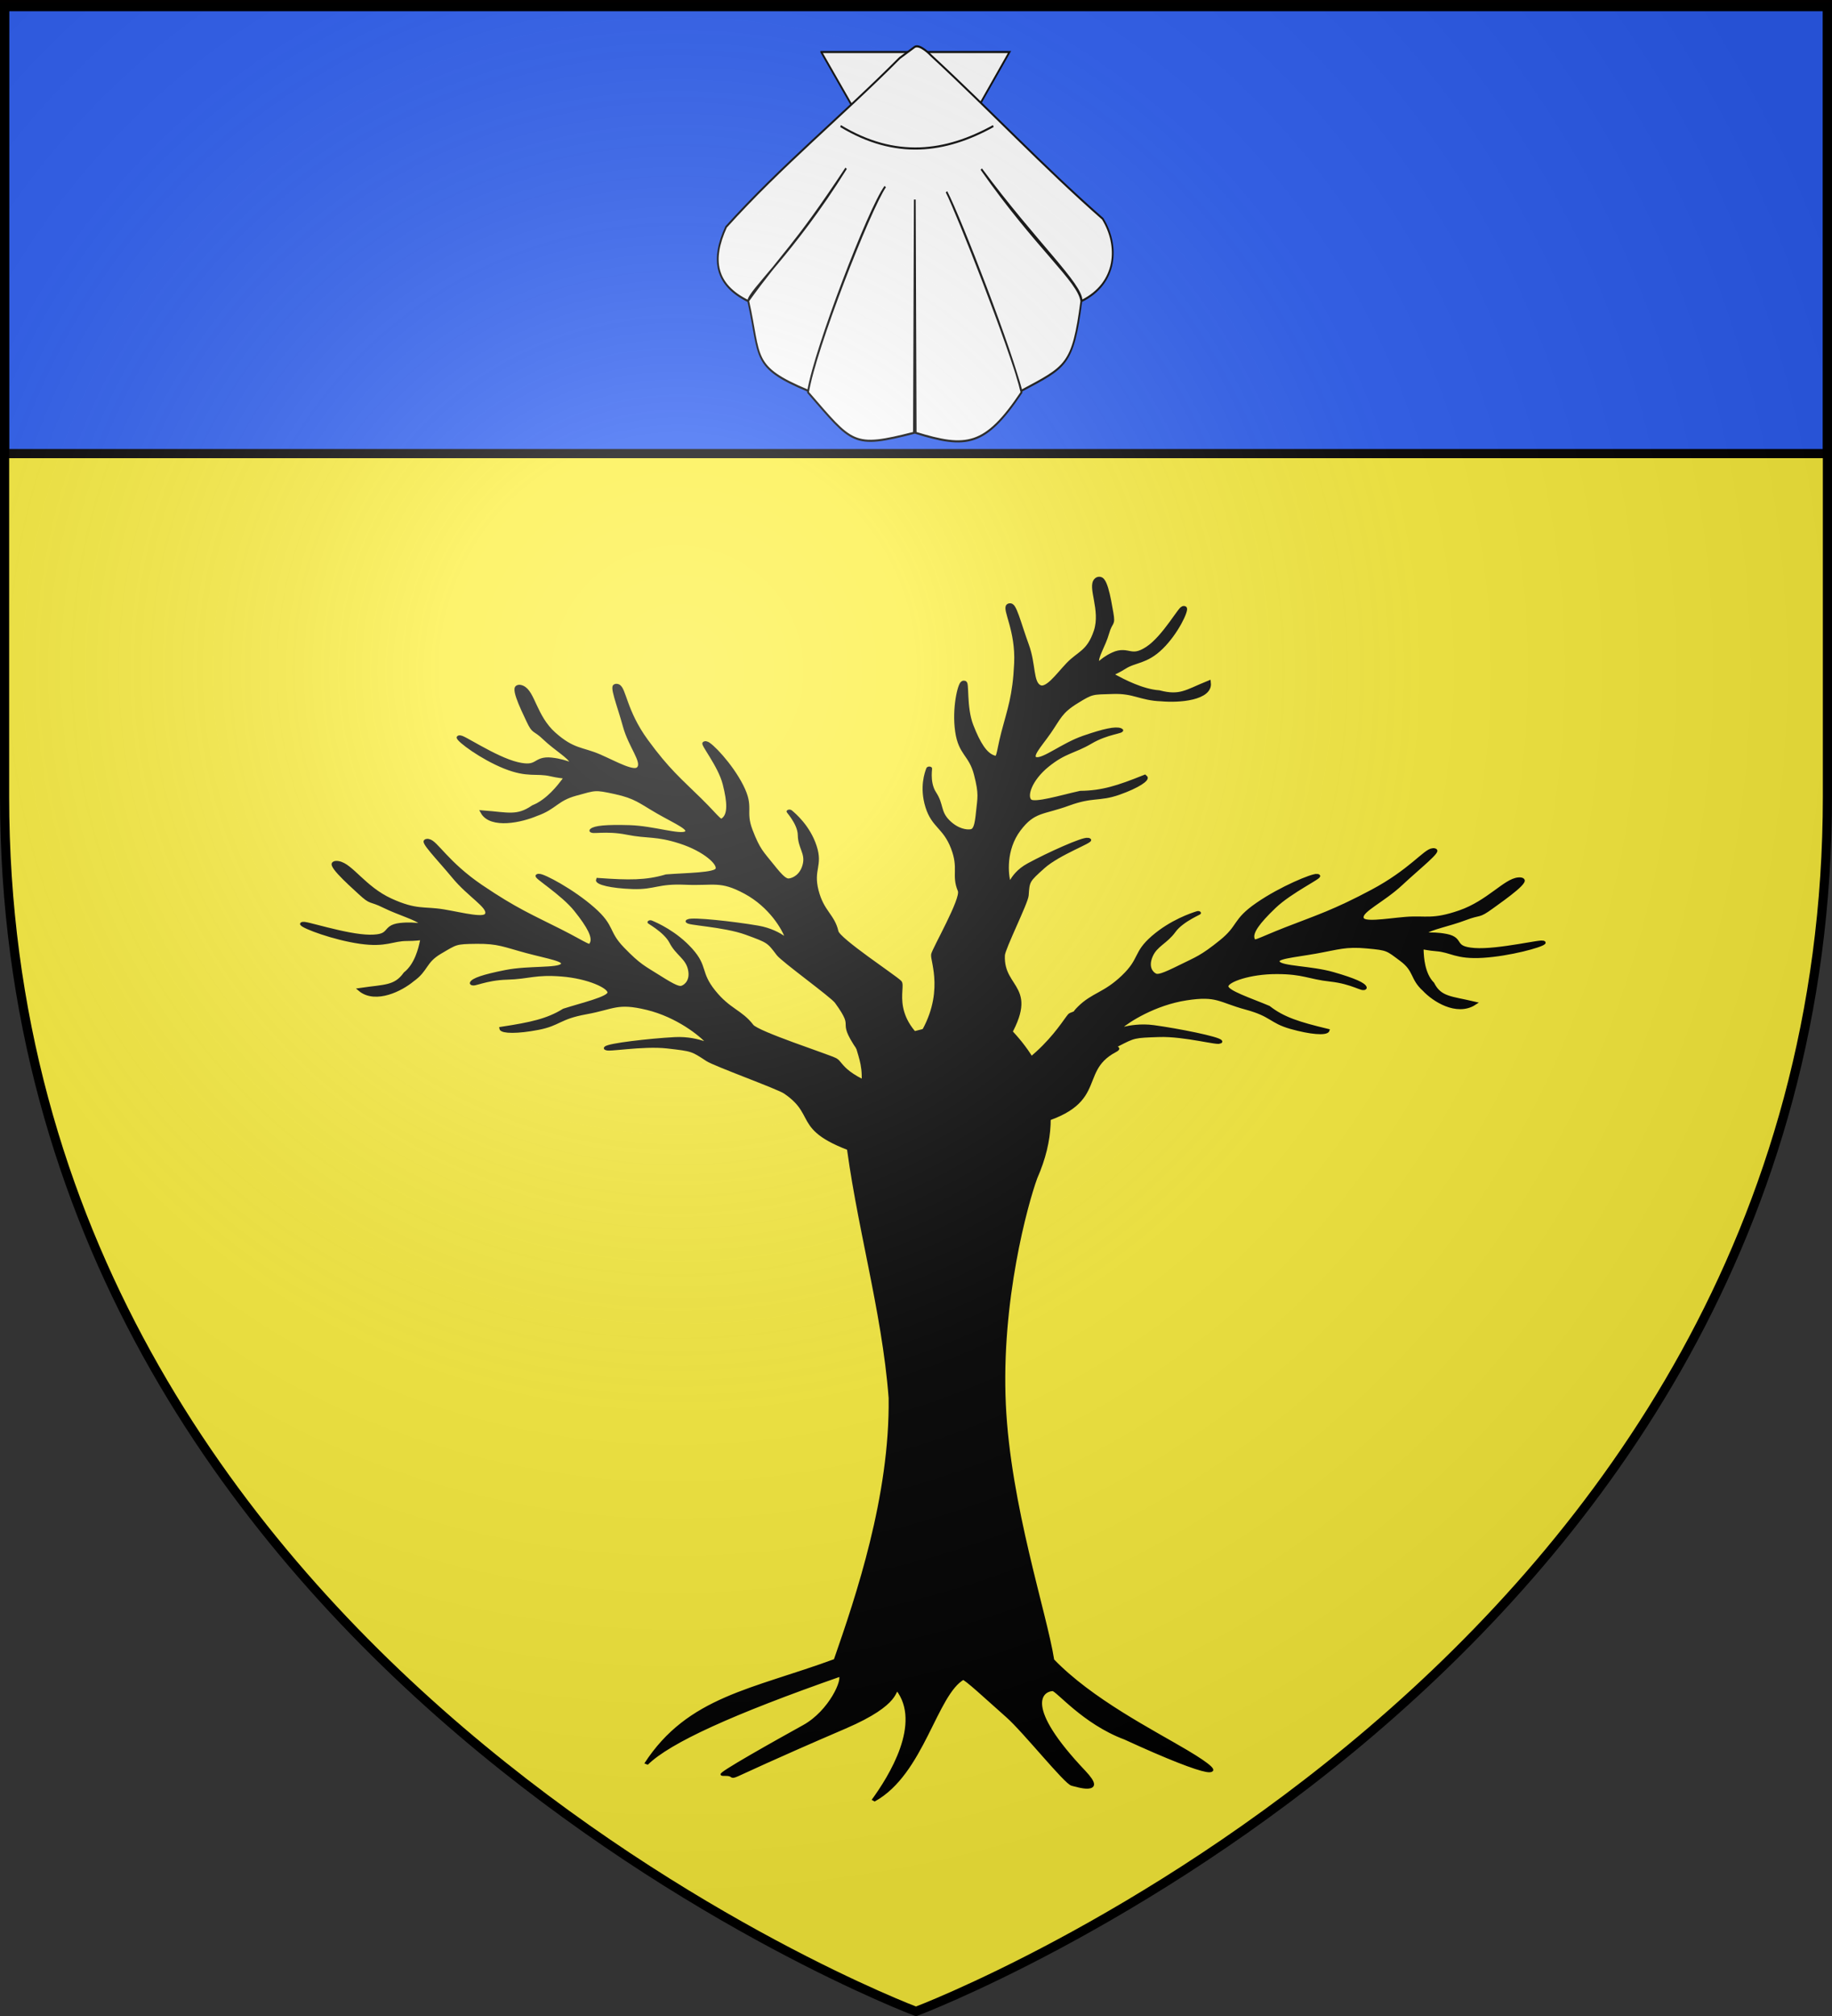
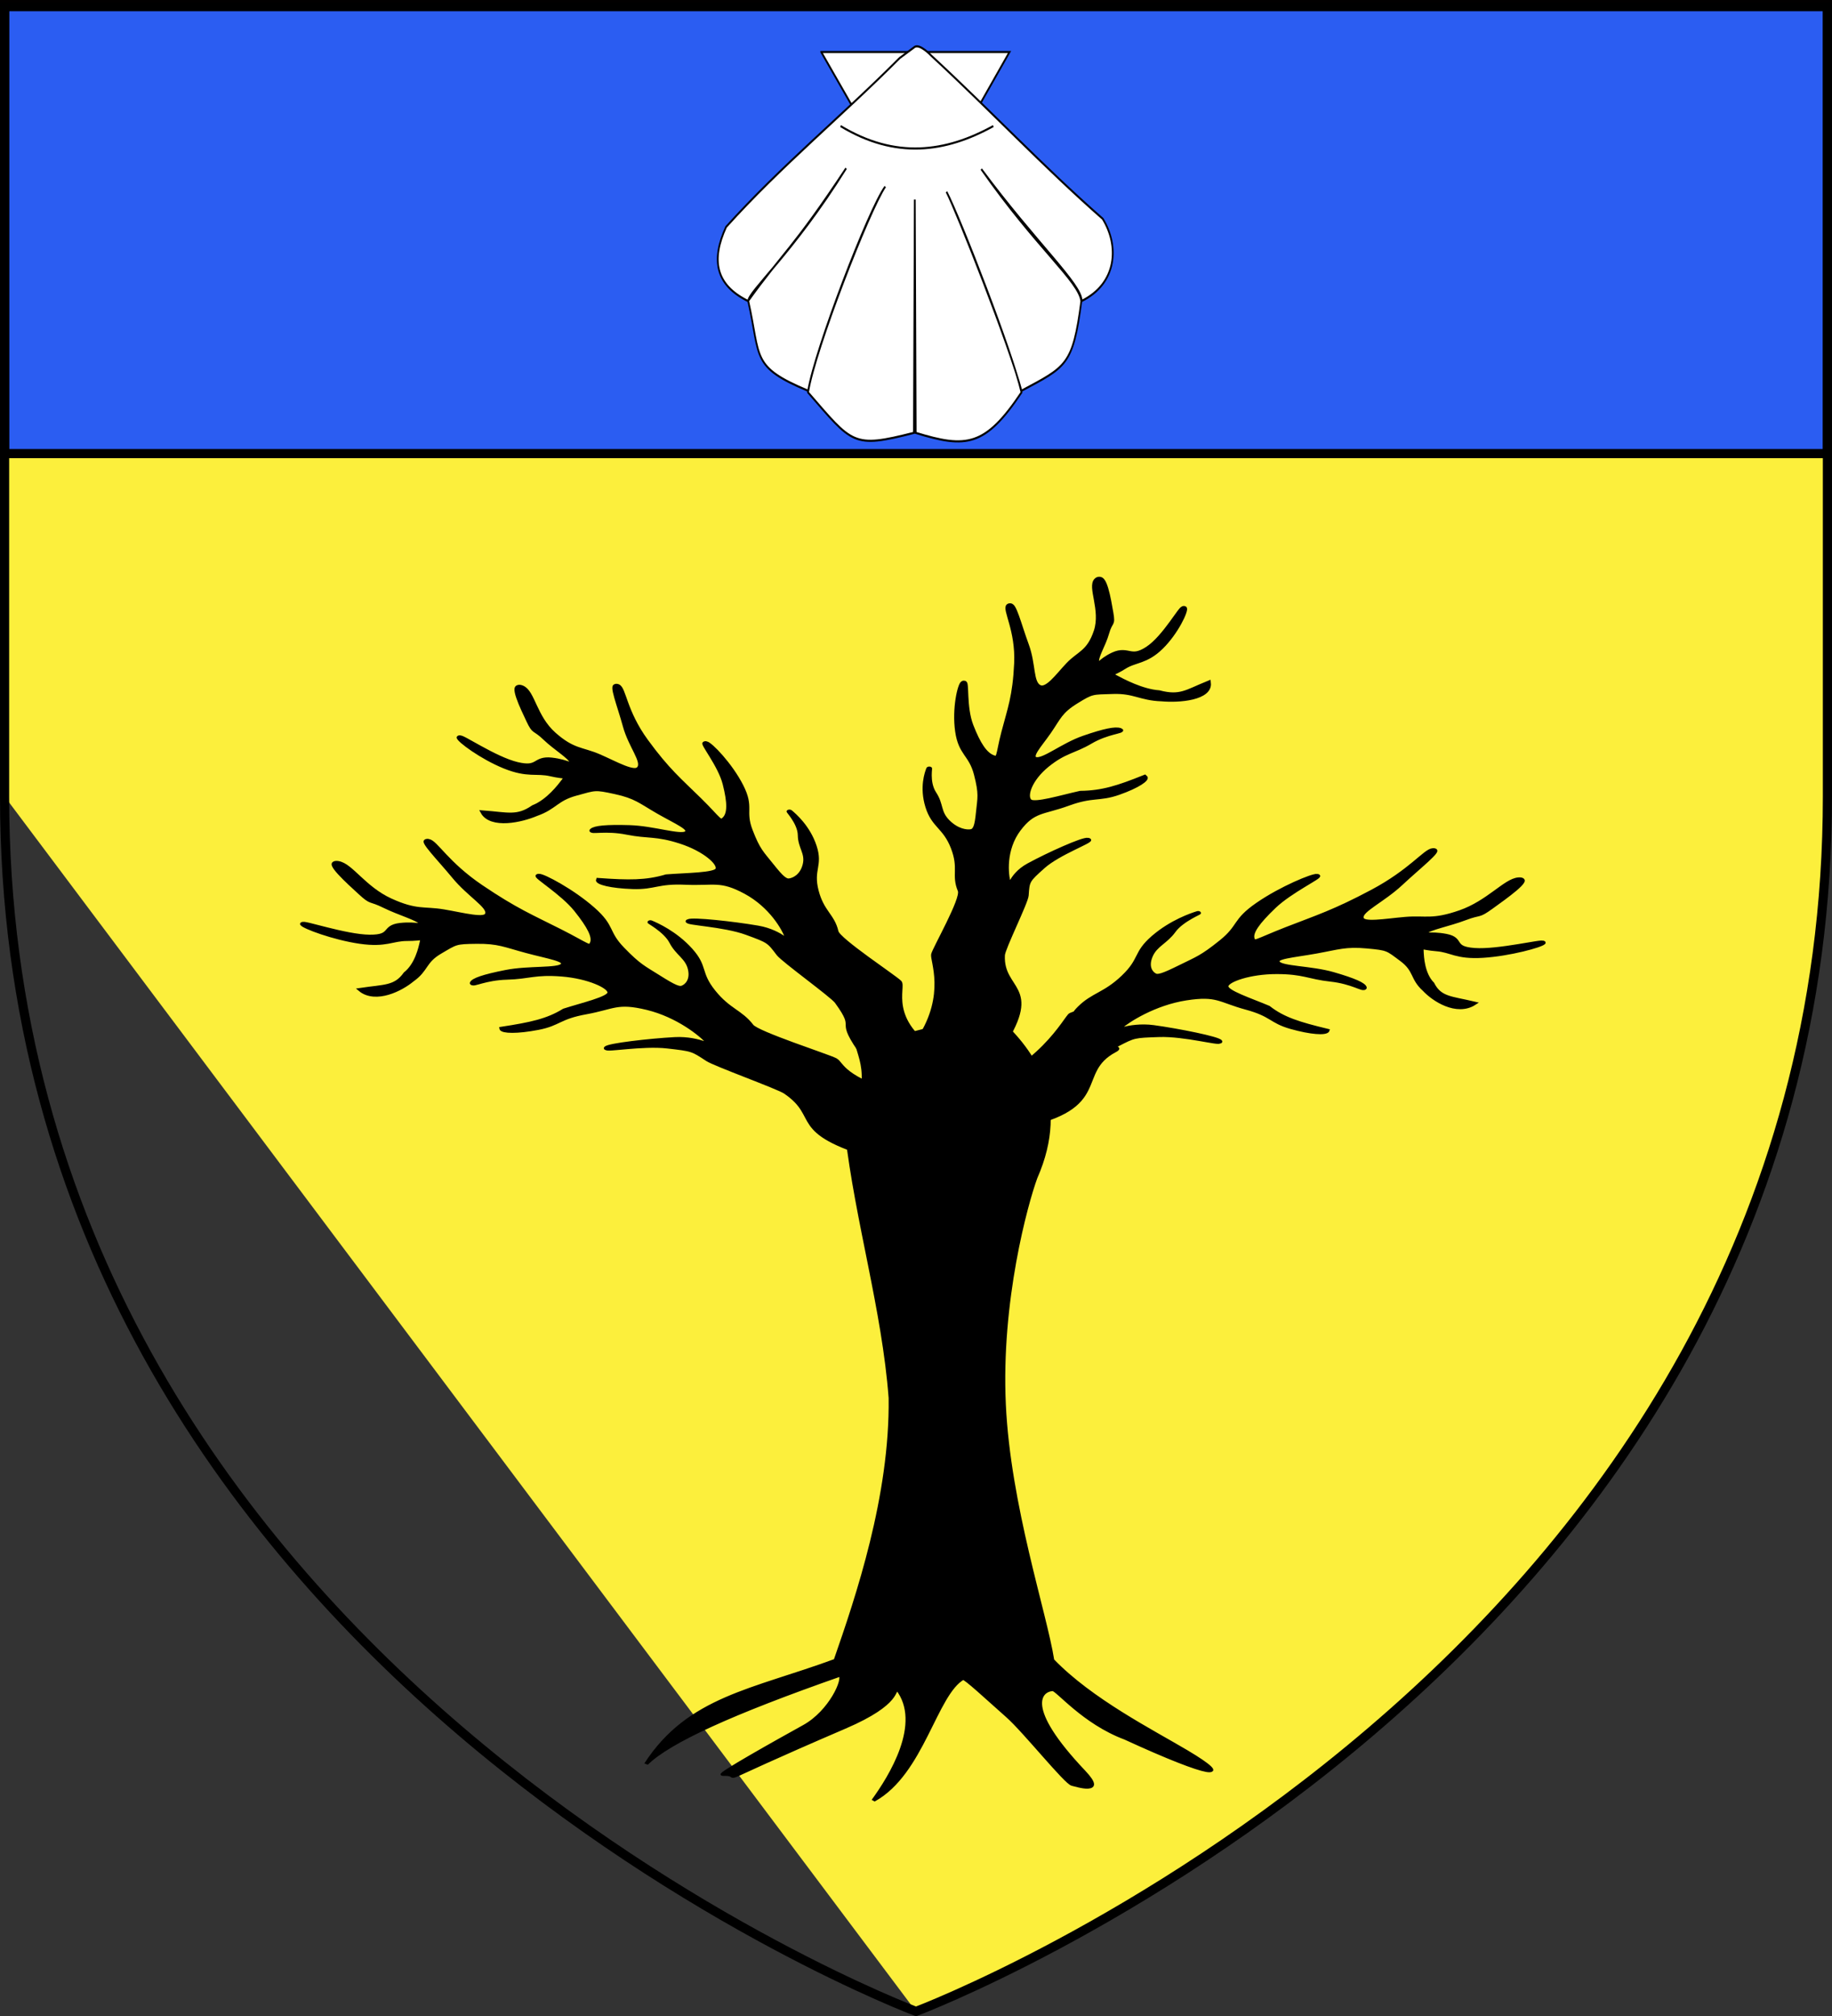
<svg xmlns="http://www.w3.org/2000/svg" xmlns:xlink="http://www.w3.org/1999/xlink" width="600" height="660" version="1.0">
  <rect width="100%" height="100%" fill="#333333" stroke="none" />
  <desc>Flag of Canton of Valais (Wallis)</desc>
  <defs>
    <radialGradient xlink:href="#a" id="f" cx="221.445" cy="226.331" r="300" fx="221.445" fy="226.331" gradientTransform="matrix(1.353 0 0 1.349 -77.63 -85.747)" gradientUnits="userSpaceOnUse" />
    <linearGradient id="a">
      <stop offset="0" style="stop-color:white;stop-opacity:.314" />
      <stop offset=".19" style="stop-color:white;stop-opacity:.251" />
      <stop offset=".6" style="stop-color:#6b6b6b;stop-opacity:.125" />
      <stop offset="1" style="stop-color:black;stop-opacity:.125" />
    </linearGradient>
  </defs>
  <g style="display:inline">
-     <path d="M300 658.5s298.5-112.32 298.5-397.772V2.176H1.5v258.552C1.5 546.18 300 658.5 300 658.5" style="fill:#fcef3c;fill-opacity:1;fill-rule:evenodd;stroke:none;stroke-width:1px;stroke-linecap:butt;stroke-linejoin:miter;stroke-opacity:1" />
+     <path d="M300 658.5s298.5-112.32 298.5-397.772V2.176H1.5v258.552" style="fill:#fcef3c;fill-opacity:1;fill-rule:evenodd;stroke:none;stroke-width:1px;stroke-linecap:butt;stroke-linejoin:miter;stroke-opacity:1" />
    <g style="display:inline">
-       <path d="M0 0h600v660H0z" style="fill:none;stroke:none" />
-     </g>
+       </g>
    <g style="fill:#2b5df2">
      <path d="M1.496 393.858h597.008v147.008H1.496z" style="fill:#2b5df2;fill-opacity:1;fill-rule:nonzero;stroke:#020000;stroke-width:3;stroke-linecap:butt;stroke-miterlimit:4;stroke-opacity:1;stroke-dasharray:none" transform="translate(.004 -392.366)" />
    </g>
    <g style="fill:#fff;fill-opacity:1;stroke:#000;stroke-width:.735;stroke-miterlimit:4;stroke-opacity:1;stroke-dasharray:none;display:inline">
      <path d="m160.088 143.24 39.926 57.312 39.536-57.313h-79.462z" style="fill:#fff;fill-opacity:1;fill-rule:evenodd;stroke:#000;stroke-width:.735;stroke-linecap:butt;stroke-linejoin:miter;stroke-miterlimit:4;stroke-opacity:1;stroke-dasharray:none" transform="matrix(.776 0 0 .944 144.735 -118.188)" />
      <path d="M193.205 145.317c-24.415 20.16-49.988 37.34-73.277 58.592-6.371 11.439-4.51 20.095 9.277 25.69 14.759-16.923 18.768-17.905 41.384-46.036-22.423 29.559-41.451 42.844-41.29 46.098 5.38 19.66.987 22.705 25.28 31.063 2.902-14.41 25.627-63.19 32.519-70.814-6.737 8.182-29.757 56.596-32.581 71.376 18.946 17.92 18.758 19.452 44.688 14.031l.375-80.91.375 80.91c21.424 5.42 29.314 4.79 44.656-14.03-3.592-13.246-25.626-59.965-31.649-69.575 4.754 7.79 26.431 52.995 31.618 69.012 18.887-8.358 21.702-8.7 25.28-31.063-1.023-6.998-18.882-18.38-42.222-45.815 23.119 25.667 42.651 40.11 42.317 45.753 15.186-6.163 15.882-19.27 8.924-28.525-25.179-18.144-47.189-37.48-72.369-56.59 0 0-4.642-4.098-6.93-3.042z" style="fill:#fff;fill-opacity:1;fill-rule:evenodd;stroke:#000;stroke-width:.735;stroke-linecap:butt;stroke-linejoin:miter;stroke-miterlimit:4;stroke-opacity:1;stroke-dasharray:none" transform="matrix(.776 0 0 .944 144.735 -118.188)" />
      <path d="M168.248 168.921c23.134 11.519 44.287 9.173 64.465 0" style="fill:#fff;fill-opacity:1;fill-rule:evenodd;stroke:#000;stroke-width:.735;stroke-linecap:butt;stroke-linejoin:miter;stroke-miterlimit:4;stroke-opacity:1;stroke-dasharray:none" transform="matrix(.776 0 0 .944 144.735 -118.188)" />
    </g>
    <g style="fill:#000">
      <g style="fill:#000">
        <g style="fill:#000;fill-opacity:1;stroke:#646464;stroke-opacity:1;display:inline">
          <g style="fill:#000">
            <g style="fill:#000;fill-opacity:1;display:inline">
              <path d="M866.344 421.955c-.425 7.616 6.923 15.988-3.223 44.64 3.266 41.822 11.902 83.715 14.044 125.501.424 46.408-10.617 94.376-17.666 124.195-26.553 14.427-47.127 17.683-60.98 49.204 7.259-10.52 27.54-24.083 62.482-42.102 1.615 1.605-3.036 17.214-11.568 24.168-9.023 7.354-27.986 23.017-26.253 22.94 8.744-.39-9.576 8.55 39.149-22.3 18.22-11.538 15.34-18.169 17.1-18.125 8.556 16.094-2.261 41.536-7.793 52.701 15.683-12.664 19.8-50.567 28.814-57.836.915-.139 7.779 9.37 14.474 18.08 5.42 7.05 18.84 31.78 20.795 32.24 1.038.245 10.924 5.272 3.526-6.218-19.89-30.895-13.989-38.499-9.862-38.723 1.501-.082 9.938 15.686 23.335 23.052 28.079 19.017 35.067 19.706 19.526 6.11-11.008-9.63-30.79-24.407-43.09-43.254-2.38-22.254-14.042-73.13-15.563-121.028-1.56-49.098 7.088-95.107 10.116-107.315 10.987-36.857-1.266-60.553-11.399-74.416-10.87-6.062-28.571 10.801-45.964 8.486z" style="fill:#000;fill-opacity:1;fill-rule:evenodd;stroke:#000;stroke-width:1.282;stroke-linecap:butt;stroke-linejoin:miter;stroke-miterlimit:4;stroke-opacity:1;stroke-dasharray:none;display:inline" transform="matrix(1.018 0 0 .691 -601.266 48.532)" />
              <path d="M872.627 478.117c-28.291-12.197-17.163-18.99-29.14-30.93-2.282-2.276-22.572-13.04-25.02-15.411-4.896-4.744-4.883-4.793-13.041-6.168s-20.293 2.012-19.592.67c.7-1.342 13.696-3.589 21.906-4.244 8.21-.656 13.115 5.283 10.935 1.621s-9.749-12.713-19.654-16.268c-9.906-3.555-11.126-.31-19.968 2.047s-8.687 5.467-15.401 7.383-11.334 1.677-11.455.281c9.361-2.124 14.789-3.821 20.122-8.655 5.953-2.805 14.59-5.724 14.66-8.431.069-2.707-6.8-7.473-15.556-8.5-8.755-1.026-10.625 1.219-17.728 1.495-7.103.277-11.367 3.85-10.978 2.422s3.53-3.125 10.798-5.231c7.267-2.106 16.602-.75 18.272-3.191s-4.645-3.824-11.592-6.571c-6.947-2.748-9.136-4.538-16.196-4.42s-6.791.361-12.043 4.891-4.292 8.37-8.964 13.228c-3.57 4.391-11.5 10.313-16.198 4.556 7.566-1.664 11.295-.954 14.537-7.687 3.678-4.278 4.837-12.188 5.262-14.968s.034-1.354-4.984-1.36-6.705 3.11-15.088 1.334c-8.383-1.777-17.969-7.119-18.444-8.441-.476-1.322 13.621 5.845 21.46 5.94 7.838.094 4.46-4.659 9.893-5.561s8.158 1.374 6.921-.837-6.981-4.461-11.869-8.01-3.893-1.063-7.682-6.185c-3.789-5.123-11.41-15.21-7.474-14.307s8.208 11.864 16.686 17.585c8.478 5.72 10.954 3.758 17.226 5.3 6.273 1.541 13.644 4.575 14.396 1.203.753-3.373-5.807-8.763-10.642-17.409-4.836-8.645-10.923-17.61-8.7-17.174s5.805 10.614 16.852 21.636 16.34 14.229 25.38 20.955c9.04 6.727 9.846 8.763 10.781 5.95.935-2.81-.743-7.698-5.086-15.698-4.342-8-13.503-16.123-12.283-16.3 1.22-.179 10.485 6.95 17.163 15.587s4.23 10.865 9.55 18.962 6.79 8.838 11.73 13.423 6.635 5.73 8.028 4.917c1.393-.812 3.32-3.406 2.438-8.758s-3.994-7-5.966-12.65c-1.972-5.648-8.244-10.256-6.816-9.356s7.56 4.79 12.526 12.96c4.965 8.17 2.43 10.715 7.335 19.72s8.659 9.348 12.283 16.3c1.812 3.477 24.636 14.305 26.926 16.084s1.6 8.685 22.528 17.555" style="fill:#000;fill-opacity:1;fill-rule:evenodd;stroke:#000;stroke-width:1.82;stroke-linecap:butt;stroke-linejoin:miter;stroke-miterlimit:4;stroke-opacity:1;stroke-dasharray:none;display:inline" transform="matrix(1.018 0 0 .691 -601.266 48.532)" />
              <path d="M918.631 463.398c29.539-8.756 17.072-25.391 30.38-35.827 2.537-1.989-1.824-.75.888-2.815 5.424-4.13 5.417-4.18 13.68-4.578s19.912 4.404 19.375 2.988-13.174-5.187-21.248-6.812-13.65 3.69-11.05.313c2.598-3.377 11.187-11.467 21.445-13.822 10.257-2.355 11.084 1.011 19.584 4.4s7.977 6.459 14.416 9.157c6.44 2.699 11.055 3.01 11.34 1.638-9.042-3.219-14.23-5.548-18.953-10.98-5.578-3.491-13.808-7.414-13.556-10.11s7.639-6.614 16.454-6.595 10.406 2.47 17.426 3.587 10.83 5.17 10.613 3.706-3.135-3.522-10.102-6.475c-6.966-2.952-16.396-2.714-17.765-5.335s5.067-3.246 12.29-5.15c7.224-1.905 9.61-3.422 16.606-2.468 6.995.954 6.7 1.164 11.378 6.284 4.678 5.121 3.27 8.82 7.332 14.198 3.024 4.784 10.196 11.604 15.543 6.445-7.315-2.55-11.102-2.287-13.523-9.357-3.144-4.683-3.357-12.675-3.449-15.486s.126-1.348 5.11-.76c4.983.589 6.289 3.884 14.823 3.114s18.686-4.937 19.316-6.194-14.219 4.188-22.013 3.353c-7.794-.836-3.876-5.155-9.164-6.695s-8.264.397-6.774-1.652 7.461-3.601 12.736-6.546c5.274-2.944 3.991-.593 8.361-5.23s13.133-13.75 9.117-13.32c-4.015.431-9.556 10.807-18.653 15.482-9.096 4.676-11.322 2.433-17.733 3.22s-14.09 2.925-14.437-.513c-.348-3.437 6.805-8.012 12.632-16.023 5.826-8.011 12.933-16.191 10.674-16.022s-7.022 9.851-19.298 19.486-17.911 12.19-27.685 17.797c-9.775 5.607-10.817 7.533-11.412 4.63-.594-2.902 1.651-7.556 6.912-14.985 5.26-7.428 15.32-14.407 14.13-14.729s-11.236 5.658-18.89 13.443c-7.656 7.784-5.49 10.287-11.732 17.695-6.242 7.409-7.79 7.971-13.239 11.938-5.448 3.967-7.268 4.902-8.555 3.93s-2.892-3.776-1.382-8.986 4.796-6.476 7.424-11.852c2.628-5.375 9.402-9.207 7.878-8.482s-8.076 3.859-13.975 11.382c-5.899 7.524-3.683 10.352-9.621 18.712s-9.707 8.256-14.13 14.729c-2.212 3.237-.375 1.763-2.86 3.257-1.242.748-10.22 27.514-33.336 36.217-27.606 6.458-19.076 11.462-23.009 17.164M868.953 430.427c-9.863-20-1.378-10.799-8.886-25.953-1.431-2.888-17.19-19.596-18.748-22.629-3.113-6.064-3.085-6.107-10.37-10.028s-19.864-4.611-18.77-5.657 14.124 1 22.11 3.015 10.724 9.214 9.835 5.046c-.888-4.167-5.15-15.17-13.39-21.717-8.24-6.548-10.437-3.867-19.568-4.473-9.13-.607-9.982 2.387-16.955 2.046-6.974-.341-11.273-2.05-10.939-3.411 9.547.994 15.232 1.13 21.835-1.736 6.538-.745 15.656-.736 16.59-3.278.936-2.541-4.04-9.26-12.002-13.044-7.962-3.783-10.454-2.258-17.27-4.277s-12-.005-11.173-1.231 4.347-1.826 11.906-1.487c7.558.34 15.964 4.62 18.329 2.845s-3.172-5.112-8.869-9.945-7.194-7.231-13.918-9.386c-6.724-2.156-6.548-1.839-12.976.764-6.429 2.604-6.752 6.549-12.737 9.65-4.791 3.012-14.202 6.074-16.803-.887 7.7.854 11.003 2.723 16.235-2.612 4.857-2.87 8.495-9.989 9.79-12.486s.467-1.27-4.283-2.888-7.35.793-14.718-3.581c-7.369-4.375-14.732-12.512-14.757-13.917s11.023 9.909 18.416 12.516 5.72-2.98 11.155-2.09 7.285 3.922 6.824 1.43-5.18-6.466-8.67-11.397c-3.489-4.93-3.345-2.256-5.288-8.324-1.944-6.069-5.922-18.069-2.484-15.949s3.963 13.87 10.155 22.011 9.167 7.077 14.613 10.551 11.451 8.714 13.247 5.762-2.686-10.164-4.49-19.904c-1.803-9.74-4.688-20.185-2.723-19.058 1.966 1.127 2.089 11.915 9.012 25.901 6.922 13.986 10.905 18.722 17.306 27.995s6.512 11.46 8.3 9.098 1.769-7.53.225-16.501-7.612-19.605-6.399-19.382 7.698 9.95 11.25 20.273c3.55 10.325.516 11.649 2.954 21.025s3.593 10.55 6.799 16.479 4.444 7.556 6.024 7.234 4.238-2.16 5.121-7.512c.884-5.351-1.534-7.91-1.588-13.894-.053-5.984-4.514-12.362-3.45-11.05 1.062 1.311 5.622 6.963 7.7 16.295 2.08 9.332-1.138 10.928.615 21.031 1.753 10.104 5.199 11.634 6.399 19.382.6 3.874 18.738 21.458 20.335 23.878s-4.535 18.358 12.437 33.478" style="fill:#000;fill-opacity:1;fill-rule:evenodd;stroke:#000;stroke-width:1.82;stroke-linecap:butt;stroke-linejoin:miter;stroke-miterlimit:4;stroke-opacity:1;stroke-dasharray:none;display:inline" transform="matrix(1.018 0 0 .691 -601.266 48.532)" />
              <path d="M913.008 424.852c12.236-28.275-.523-25.591.01-42.495.102-3.221 7.496-24.967 7.652-28.372.313-6.81.269-6.837 5.266-13.43 4.997-6.594 16.153-12.448 14.723-12.944s-12.431 6.776-18.858 11.927c-6.427 5.152-5.927 12.838-6.85 8.677s-1.617-15.938 3.157-25.317c4.775-9.38 7.887-7.853 15.94-12.199 8.054-4.345 10.073-1.975 16.274-5.183s9.401-6.548 8.532-7.648c-8.27 4.872-13.386 7.356-20.582 7.494-6.257 2.038-14.546 5.834-16.453 3.91-1.906-1.922-.172-10.102 5.498-16.85 5.67-6.75 8.571-6.398 13.932-11.066 5.36-4.668 10.914-4.99 9.652-5.762s-4.713.144-11.447 3.593c-6.734 3.45-12.602 10.836-15.49 10.204-2.89-.632.76-5.969 3.934-12.731 3.174-6.763 3.54-9.567 8.761-14.32 5.22-4.755 5.192-4.394 12.121-4.696 6.93-.303 8.863 3.15 15.595 3.485 5.61.75 15.442-.375 14.915-7.787-6.648 3.975-8.877 7.048-15.853 4.37-5.61-.594-11.876-5.558-14.091-7.291s-.954-.962 2.695-4.407c3.65-3.444 7.015-2.332 11.9-9.372s8.202-17.501 7.641-18.79-5.91 13.593-11.552 19.036c-5.641 5.442-6.44-.334-11.014 2.734-4.575 3.067-4.998 6.593-5.613 4.135s2.024-8.034 3.15-13.968 2.106-3.442 1.353-9.77c-.754-6.327-2.12-18.895-4.367-15.539-2.246 3.357 2.157 14.264-.093 24.241s-5.398 10.246-8.908 15.668-6.796 12.684-9.656 10.745-1.78-10.36-4.186-19.97-4.12-20.309-5.44-18.467 3.05 11.707 2.564 27.304c-.487 15.598-2.141 21.56-4.112 32.655-1.97 11.095-1.162 13.13-3.77 11.724s-4.737-6.115-7.06-14.916-1.221-20.995-2.231-20.289c-1.01.707-2.87 12.248-1.81 23.115s4.37 10.81 6.047 20.351c1.677 9.542 1.115 11.09.662 17.815-.453 6.724-.903 8.72-2.474 9.083s-4.752-.204-7.78-4.705c-3.026-4.501-1.89-7.834-4.327-13.299s-1.03-13.12-1.452-11.485-2.221 8.67-.235 18.022 5.576 9.467 8.179 19.386.104 12.742 2.232 20.288c1.063 3.773-8.13 27.303-8.577 30.168-.448 2.865 4.769 18.94-4.387 39.746" style="fill:#000;fill-opacity:1;fill-rule:evenodd;stroke:#000;stroke-width:1.82;stroke-linecap:butt;stroke-linejoin:miter;stroke-miterlimit:4;stroke-opacity:1;stroke-dasharray:none;display:inline" transform="matrix(1.018 0 0 .691 -601.266 48.532)" />
            </g>
          </g>
        </g>
      </g>
    </g>
  </g>
-   <path d="M300 658.5s298.5-112.32 298.5-397.772V2.176H1.5v258.552C1.5 546.18 300 658.5 300 658.5" style="opacity:1;fill:url(#f);fill-opacity:1;fill-rule:evenodd;stroke:none;stroke-width:1px;stroke-linecap:butt;stroke-linejoin:miter;stroke-opacity:1" />
  <path d="M300 658.5S1.5 546.18 1.5 260.728V2.176h597v258.552C598.5 546.18 300 658.5 300 658.5z" style="opacity:1;fill:none;fill-opacity:1;fill-rule:evenodd;stroke:#000;stroke-width:3;stroke-linecap:butt;stroke-linejoin:miter;stroke-miterlimit:4;stroke-dasharray:none;stroke-opacity:1" />
</svg>